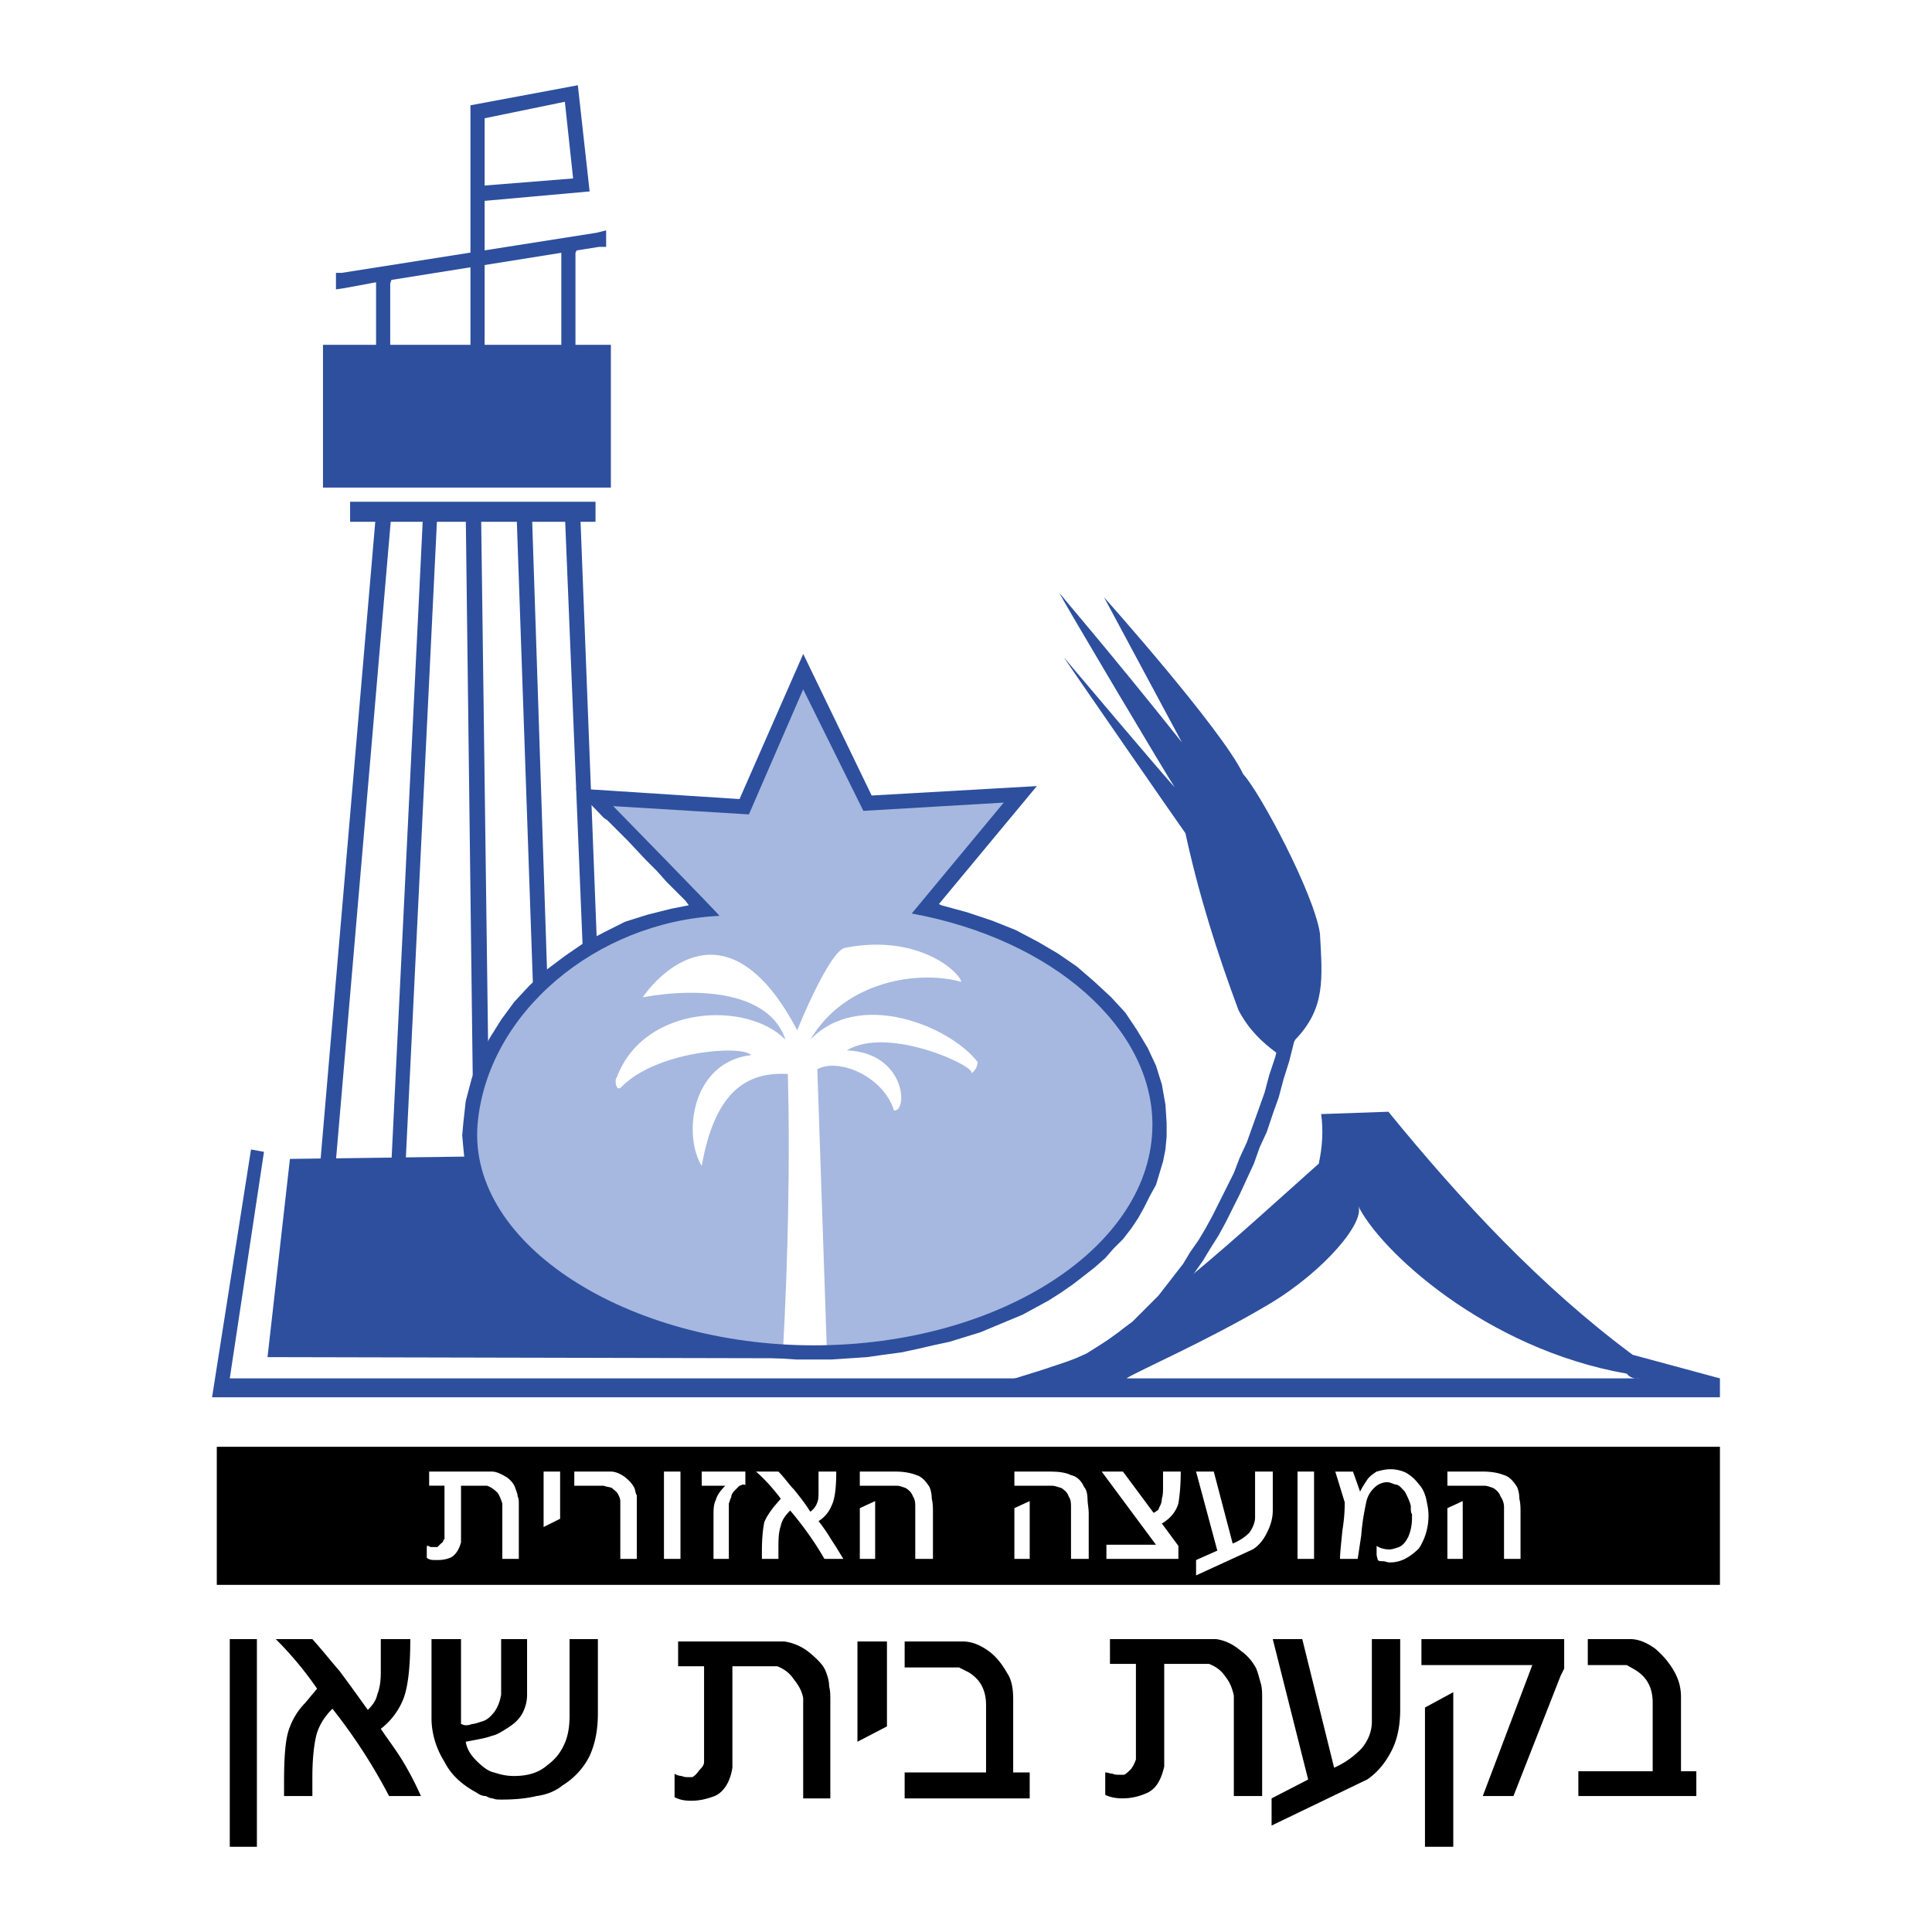
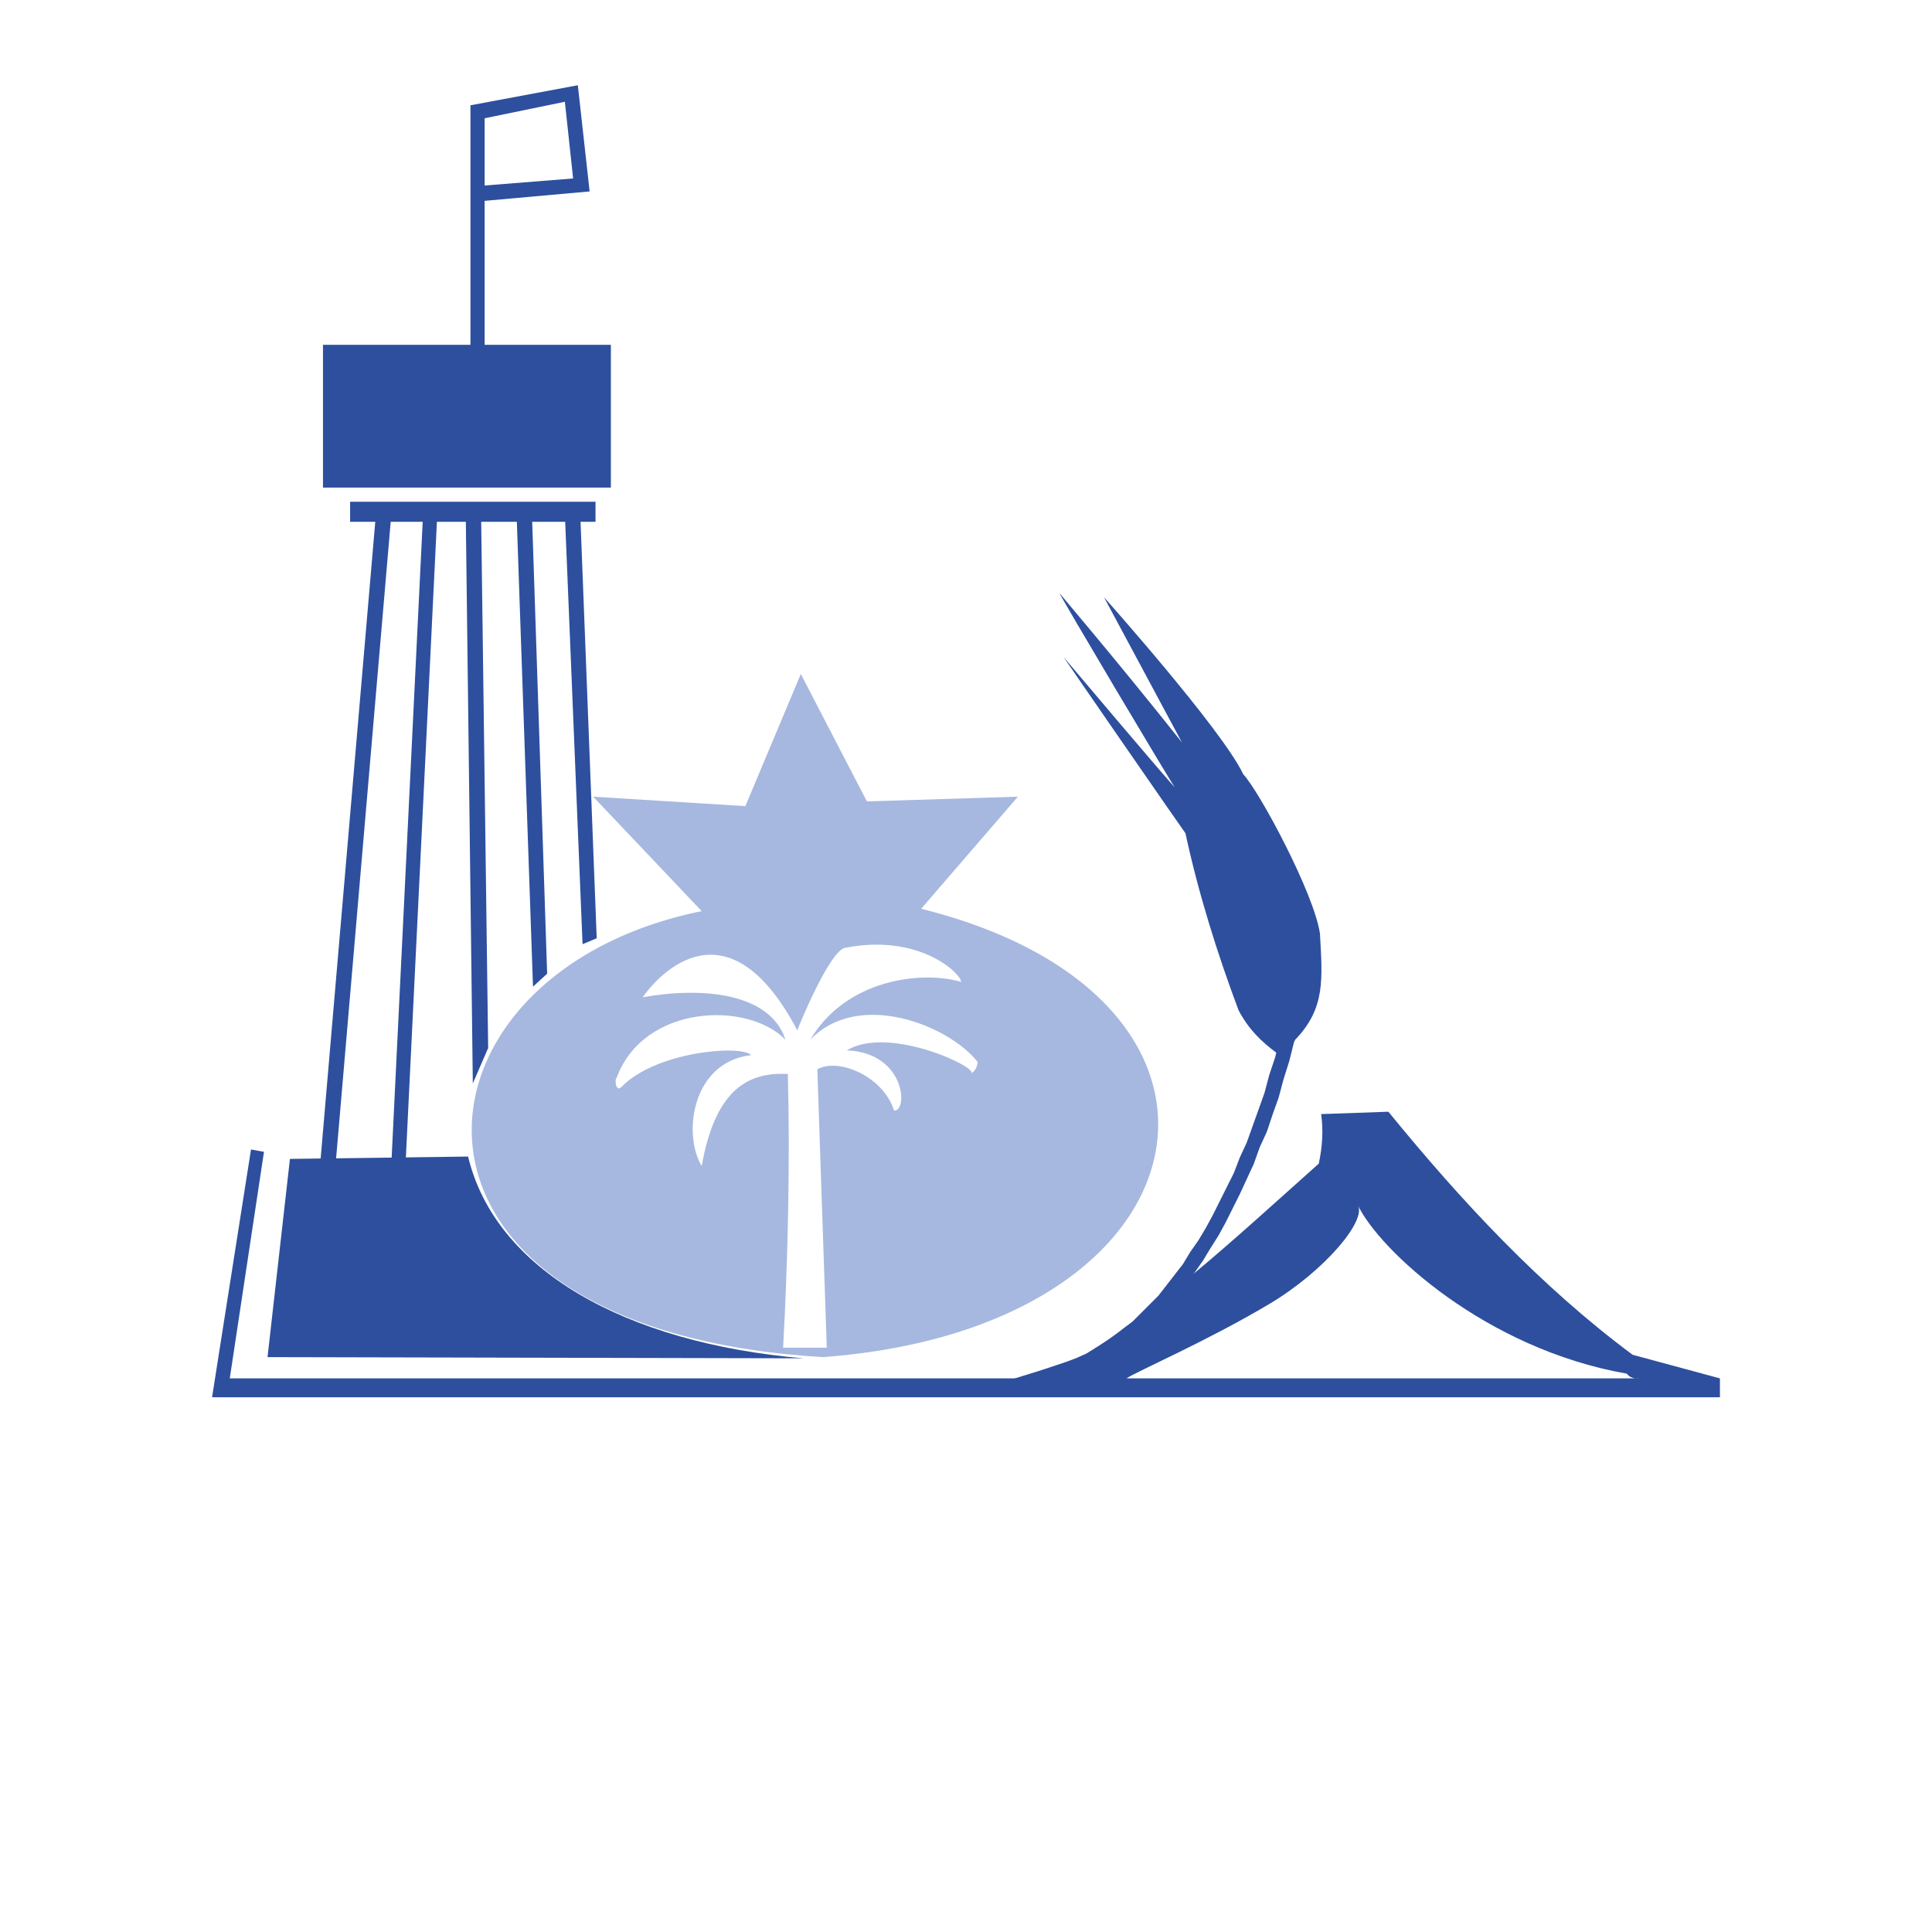
<svg xmlns="http://www.w3.org/2000/svg" width="2500" height="2500" viewBox="0 0 192.756 192.756">
  <g fill-rule="evenodd" clip-rule="evenodd">
-     <path fill="#fff" d="M0 0h192.756v192.756H0V0z" />
-     <path d="M21.629 144.347h149.969v13.773H21.629v-13.773zM169.244 179.19h-11.771v-2.472h7.416v-6.828c0-1.53-.59-2.589-1.766-3.296l-.824-.471h-3.885v-2.59h4.238c.822 0 1.646.354 2.471.941.824.707 1.412 1.413 1.885 2.237.471.823.705 1.647.705 2.59v7.416h1.531v2.473zM156.059 163.534v2.944l-.352.706-4.709 12.007h-3.061l4.943-13.066h-11.064v-2.59h14.243v-.001zm-11.065 20.718h-2.824v-13.89l2.824-1.531v15.421zM139.697 170.598c0 1.412-.236 2.825-.824 4.002s-1.412 2.236-2.473 2.942l-9.533 4.592v-2.708l3.648-1.884-3.531-14.008h2.943l3.178 12.831c1.059-.471 1.883-1.06 2.707-1.884.707-.823 1.059-1.766 1.059-2.707v-8.24h2.826v7.064zM125.924 179.19H123.1v-10.006c-.117-.588-.354-1.295-.824-1.883-.471-.707-1.059-1.061-1.648-1.295h-4.473v10.241c-.354 1.53-.941 2.354-1.883 2.707a5.844 5.844 0 0 1-2.236.471c-.707 0-1.295-.117-1.766-.353v-2.237c.234 0 .471.118.705.118.236.117.471.117.707.117h.471c.234-.117.471-.353.705-.588.236-.354.354-.589.473-.942v-9.534h-2.59v-2.473h10.594c.824.118 1.648.471 2.473 1.178a4.901 4.901 0 0 1 1.529 1.766c.236.588.354 1.177.471 1.53.117.471.117.941.117 1.412v9.771h-.001zM82.841 179.426h-2.708V169.42c-.118-.706-.471-1.295-.941-1.884-.471-.706-1.06-1.059-1.648-1.295h-4.473v10.124c-.236 1.53-.942 2.472-1.766 2.825-.942.354-1.648.471-2.354.471s-1.177-.117-1.648-.353v-2.354c.118.117.471.235.707.235.236.117.471.117.588.117h.471c.235-.117.471-.353.706-.706.236-.235.471-.471.471-.824v-9.535h-2.59v-2.472H78.25a5.129 5.129 0 0 1 2.59 1.177c.706.589 1.295 1.178 1.53 1.767s.353 1.06.353 1.53c.118.471.118.824.118 1.412v9.771zm5.65-7.181l-2.943 1.53V163.77h2.943v8.475zm14.243 7.181H90.257v-2.59h8.122v-6.71c0-1.529-.588-2.59-1.765-3.296l-.942-.471h-5.415v-2.59h5.768c.941 0 1.766.354 2.59.942.824.588 1.412 1.412 1.883 2.236.471.706.588 1.648.588 2.59v7.298h1.648v2.591zM25.631 184.252h-2.707v-20.718h2.707v20.718zm16.363-5.062h-3.178a54.95 54.95 0 0 0-5.65-8.711c-.824.824-1.413 1.766-1.648 2.825s-.353 2.472-.353 4.002v1.884H28.34v-1.412c0-2.354.117-4.12.471-5.18a6.99 6.99 0 0 1 1.647-2.708l1.177-1.412a35.18 35.18 0 0 0-4.12-4.944h3.649c1.06 1.178 1.883 2.236 2.708 3.179.706.941 1.648 2.236 2.825 3.885.471-.472.824-.942.941-1.53.236-.589.354-1.295.354-2.237v-1.177-1.178-.941h2.943c0 2.825-.236 4.826-.707 6.004-.471 1.177-1.295 2.236-2.236 2.942.706 1.06 1.53 2.119 2.236 3.296a31.655 31.655 0 0 1 1.766 3.413zm17.657-8.24c0 1.53-.235 2.943-.824 4.238a7.224 7.224 0 0 1-2.708 2.942c-.706.589-1.648.942-2.59 1.06-.942.235-2.119.354-3.414.354-.471 0-.707 0-.942-.118-.235 0-.471-.117-.706-.235-.354 0-.589-.117-.942-.354-1.294-.706-2.472-1.647-3.178-3.061-.824-1.295-1.295-2.825-1.295-4.355v-7.887h2.943v8.476c.118 0 .236.118.471.118.118 0 .353 0 .589-.118.235 0 .588-.117.942-.235.471-.117.824-.354 1.295-.941.353-.471.588-1.06.706-1.766v-5.533h2.589v5.533c0 .823-.235 1.412-.471 1.883-.353.589-.706.942-1.413 1.413-.588.353-1.059.706-1.648.823-.588.236-1.413.354-2.59.589.118.706.471 1.295 1.06 1.884s1.177 1.06 1.766 1.177c.706.235 1.294.354 2.001.354 1.413 0 2.472-.354 3.296-1.06.941-.706 1.413-1.412 1.766-2.236.354-.824.471-1.766.471-2.708v-7.651h2.825v7.414h.001z" />
-     <path fill="#fff" d="M145.936 155.53h-1.53v-5.062l1.53-.706v5.768z" />
    <path d="M151.703 155.53h-1.646v-5.18c0-.354-.119-.707-.354-1.06-.117-.354-.354-.589-.707-.824-.354-.118-.588-.235-.941-.235h-3.648v-1.412h3.531c.824 0 1.529.117 2.119.353.471.118.941.589 1.295 1.177.117.236.234.707.234 1.178.117.471.117.941.117 1.412v4.591zM141.58 148.114c.354.353.59.941.707 1.412.117.588.234 1.06.234 1.648a6.014 6.014 0 0 1-.941 3.295c-.471.472-.941.824-1.412 1.061a3.272 3.272 0 0 1-1.529.353c-.236 0-.473-.118-.59-.118-.234 0-.471 0-.588-.117 0-.117-.117-.354-.117-.589v-.235-.354-.234c.352.234.822.353 1.295.353.234 0 .588-.118.941-.235.471-.235.705-.588.941-1.06a4.754 4.754 0 0 0 .354-1.766v-.471c-.119-.118-.119-.353-.119-.824-.117-.471-.352-.941-.588-1.412-.354-.354-.588-.706-.941-.706-.354-.118-.588-.236-.824-.236-.354 0-.707.118-1.059.354-.59.471-.943 1.06-1.061 1.766-.117.589-.354 1.648-.471 3.178l-.354 2.355h-1.766c0-.589.117-1.531.236-2.826.234-1.412.234-2.354.234-2.824l-.941-3.061h1.766l.707 2.001c.234-.472.471-.824.705-1.177.236-.354.59-.59.943-.824.471-.118.822-.236 1.412-.236.471 0 1.059.118 1.529.354.592.351.944.705 1.297 1.175zM131.104 155.53h-1.649v-8.711h1.649v8.711zM126.984 150.704c0 .823-.236 1.529-.59 2.236-.352.706-.822 1.295-1.412 1.647l-5.65 2.59v-1.53l2.119-.941-2.119-7.887h1.766l1.885 7.18a4.901 4.901 0 0 0 1.646-1.059c.354-.471.59-1.06.59-1.531v-4.59h1.766v3.885h-.001zM117.803 146.819c0 1.412-.117 2.472-.236 3.178-.234.824-.824 1.53-1.648 2.001l1.648 2.237v1.295h-7.18v-1.413h4.943l-5.414-7.298h2.119l3.061 4.119c.234-.117.352-.234.352-.234.119 0 .119-.118.236-.354.117-.236.234-.471.234-.824.119-.354.119-.824.119-1.178v-.705-.824h1.766zM102.734 155.53h-1.529v-5.062l1.529-.706v5.768z" fill="#fff" />
    <path d="M108.621 155.53h-1.766v-5.18c0-.354 0-.707-.236-1.06-.117-.354-.354-.589-.707-.824-.352-.118-.705-.235-.941-.235h-3.766v-1.412h3.648c.824 0 1.531.117 2.002.353.588.118 1.059.589 1.295 1.177.234.236.352.707.352 1.178s.119.941.119 1.412v4.591zM87.314 155.53h-1.53v-5.062l1.53-.706v5.768z" fill="#fff" />
-     <path d="M93.082 155.53h-1.766v-5.18c0-.354 0-.707-.236-1.06-.117-.354-.353-.589-.706-.824-.353-.118-.588-.235-.942-.235h-3.649v-1.412h3.531c.824 0 1.531.117 2.119.353.471.118.941.589 1.295 1.177.118.236.235.707.235 1.178.118.471.118.941.118 1.412v4.591h.001zM84.136 155.53h-1.883c-.942-1.648-2.119-3.297-3.414-4.826-.471.471-.824.941-.941 1.529-.235.707-.235 1.413-.235 2.354v.942h-1.648v-.824c0-1.295.118-2.236.235-2.825.236-.589.589-1.06.942-1.53l.707-.824c-.707-.941-1.53-1.883-2.472-2.707h2.237c.588.588 1.06 1.295 1.53 1.766.471.588 1.059 1.295 1.648 2.236.353-.235.588-.589.706-.941.118-.236.118-.707.118-1.178v-.706-.589-.588h1.766c0 1.529-.118 2.707-.471 3.413a3.247 3.247 0 0 1-1.295 1.53c.471.589.942 1.295 1.295 1.884.469.707.822 1.295 1.175 1.884zM74.366 148.231c0-.117-.118-.117-.236-.117s-.235.117-.353.117l-.471.471c-.236.236-.354.471-.354.707-.118.117-.118.353-.235.588v5.533h-1.53v-4.238c0-.706 0-1.178.235-1.648.118-.471.471-.941.942-1.412H70.01v-1.412h4.355v1.411h.001zM67.891 155.53h-1.648v-8.711h1.648v8.711zM63.536 155.53h-1.648v-5.769c0-.235-.118-.471-.236-.706-.117-.235-.353-.354-.588-.589-.235-.118-.588-.118-.824-.235H57.297v-1.412h3.649c.471 0 .942.234 1.295.471.471.354.824.706 1.06 1.177.118.354.118.589.235.706v6.357zM55.884 151.527l-1.648.825v-5.533h1.648v4.708zM51.764 155.53h-1.648v-5.533c-.118-.354-.236-.706-.471-1.06-.353-.353-.707-.589-1.06-.706h-2.59v5.65c-.235.824-.588 1.295-1.059 1.53-.589.235-1.06.235-1.413.235s-.707 0-.942-.235v-1.177c.118 0 .235 0 .353.117h.707l.353-.354c.235-.117.235-.353.353-.471v-5.297h-1.53v-1.412h6.239c.471 0 .942.234 1.53.588.471.354.707.707.824 1.06.118.354.235.589.235.824.118.235.118.471.118.823v5.418h.001zM80.369 91.14c13.655 0 24.721 9.652 24.721 21.659 0 11.89-11.066 21.66-24.721 21.66s-24.838-9.771-24.838-21.66c0-12.007 11.183-21.659 24.838-21.659z" fill="#fff" />
    <path d="M70.01 90.904L59.18 79.486l15.186.941 5.532-13.184 6.592 12.713 15.066-.471-9.652 11.183c35.904 8.946 29.546 41.789-9.77 44.731-46.261-2.706-42.965-38.255-12.124-44.495zm0 25.427c-1.884-3.061-1.06-10.359 4.944-11.065-1.06-1.06-9.535-.354-12.949 3.179-.588.588-.706-.824-.471-.942 2.707-7.298 13.066-7.651 16.833-3.767-1.53-4.709-8.357-5.297-14.243-4.237 1.53-2.237 8.476-9.889 15.42 3.296.118-.354 3.296-8.123 4.826-8.24 7.298-1.413 11.418 2.472 11.536 3.414-4.002-1.178-11.536-.236-15.067 5.768 4.826-5.062 13.89-1.413 16.715 2.236-.117.589-.234.824-.706 1.178 1.176-.472-8.123-4.944-12.36-2.354 5.886.235 6.121 6.121 4.709 6.003-1.06-3.413-5.533-5.297-7.652-4.12l.942 27.781h-4.355c.471-8.476.706-18.717.471-27.31-4.237-.237-7.298 1.881-8.593 9.18z" fill="#a6b8df" />
    <path d="M80.133 135.519l-53.442-.119 2.236-19.776 17.775-.235c2.708 11.3 15.656 18.599 33.431 20.13z" fill="#2d4f9e" />
    <path fill="#2d4f9e" d="M31.988 115.624l5.533-64.507 1.53.117-5.532 64.508-1.531-.118zM39.051 115.978l3.178-65.097 1.413.118-3.178 65.097-1.413-.118zM59.534 93.612l-1.649-42.495-1.53.117L58.121 94.2l1.413-.588zM54.589 97.144l-1.53-46.263-1.53.118 1.648 47.439 1.412-1.294z" />
    <path fill="#2d4f9e" d="M34.931 52.059h24.485v-2.001H34.931v2.001zM32.224 34.401h28.722v14.244H32.224V34.401z" />
    <path d="M48.351 18.51l8.829-.706-.824-7.651-8.005 1.647v6.71zm0 1.53v14.95l.235.824h-1.883l.235-.824V10.505L57.65 8.504l1.177 10.595-10.476.941zM26.338 114.918l-3.414 22.602h81.812c10.83-6.71 18.246-13.772 26.838-21.424.354-1.648.471-3.297.236-4.944l6.709-.235c7.299 8.946 15.186 17.422 24.367 24.249l8.711 2.354v1.884H21.158l3.885-24.721 1.295.235zm109.121 5.297c2.119 4.474 12.713 14.362 26.84 16.834.471.589 1.059.471 1.412.471h-51.324c1.061-.706 8.123-3.767 14.244-7.416 5.533-3.296 9.769-8.359 8.828-9.889z" fill="#2d4f9e" />
-     <path d="M47.762 105.619l-.706 2.001-.589 2.236-.235 2.119-.118 1.295.118 1.295.117 1.177.236 1.177.353 1.178.471 1.177.589 1.06.588 1.177.707 1.06.824.942.824 1.059.941.942 1.06.941 1.06.824 1.059.824 1.295.823 1.177.707 1.295.823 1.413.589 1.295.706 1.53.589 1.413.589 1.53.471 1.648.471 1.53.354 1.648.354 1.648.353 1.766.235 1.648.235 1.766.118 1.766.117h3.532l1.766-.117 1.766-.118 1.648-.235 1.766-.235 1.648-.353 1.53-.354 1.648-.354 1.53-.471 1.531-.471 1.412-.589 1.412-.589 1.414-.588 1.295-.707 1.295-.706 1.293-.824 1.178-.823 1.061-.824 1.059-.824 1.061-.941.822-.942.943-.941.822-1.06.707-1.06.588-1.059.59-1.178.588-1.06.354-1.177.354-1.177.234-1.178.119-1.295v-1.295l-.119-1.883-.354-2.002-.588-1.883-.824-1.766-1.059-1.766-1.178-1.766-1.412-1.53-1.648-1.53-1.766-1.53-1.883-1.295-2.002-1.177-2.236-1.177-2.355-.941-2.471-.824-2.589-.706-.236-.118 9.771-11.771-16.48.941-6.828-14.125-6.356 14.479-16.362-1.06 2.825 2.942.353.236.588.588 1.413 1.413 1.883 2.001 1.059 1.06.942 1.059.942.942.941.941.354.471-1.766.353-2.354.589-2.237.706-2.119 1.06-2.001 1.059-1.884 1.295-1.883 1.413-1.648 1.53-1.53 1.648-1.295 1.766-1.177 1.883-1.064 2.002zm24.014-14.244c-12.242.589-23.19 9.653-24.132 20.836-.941 12.007 15.067 22.013 33.549 22.013 18.598 0 33.784-9.889 33.784-22.013 0-9.652-9.887-18.481-24.013-21.071l9.181-11.065-14.007.824-6.004-12.125-5.415 12.478-13.538-.824s10.713 10.947 10.595 10.947zM56.002 35.461V25.22l-16.951 2.707-.118.353v8.005l.236.824h-1.884l.236-.824V28.162l-3.179.589-.823.118v-1.648h.588l25.427-4.002.941-.236v1.648h-.706l-2.237.353-.117.236v10.241l.235.824h-1.883l.235-.824z" fill="#2d4f9e" />
    <path fill="#2d4f9e" d="M47.173 108.091l-.706-56.857h1.531l.706 53.326-1.531 3.531zM129.221 103.735l-.117.235-.471 1.884-.59 1.883-.471 1.766-.588 1.648-.59 1.766-.705 1.53-.588 1.648-.707 1.53-.707 1.53-.705 1.412-.707 1.413-.707 1.294-.822 1.295-.707 1.178-.824 1.177-.824 1.178-.824 1.059-.941 1.06-.824.942-.941.941-.941.824-.941.824-.941.706-1.061.706-.941.589-1.059.589-1.768.941-4.355 1.766-4.236-.706 5.297-1.648 1.412-.471 1.061-.354.941-.353 1.059-.471.941-.589.943-.589.941-.588.824-.707.941-.706.824-.824.941-.941.824-.824.824-1.06.822-1.06.824-1.06.707-1.177.824-1.177.705-1.178.707-1.295.707-1.412.705-1.413.707-1.412.588-1.53.707-1.53.588-1.648.59-1.647.588-1.648.471-1.766.588-1.766.119-.471c-1.414-1.06-2.709-2.236-3.768-4.238-2.119-5.65-4.002-11.653-5.297-17.657-.117-.118-12.242-17.657-12.125-17.54 0 0 10.83 12.831 11.064 12.949-.117 0-11.652-19.423-11.535-19.423-.471-.471 4.943 5.768 12.242 14.95l-7.77-14.479s11.771 13.184 13.891 17.657c1.648 1.766 7.062 11.889 7.652 15.892.236 4.475.589 7.418-2.471 10.596z" />
  </g>
</svg>